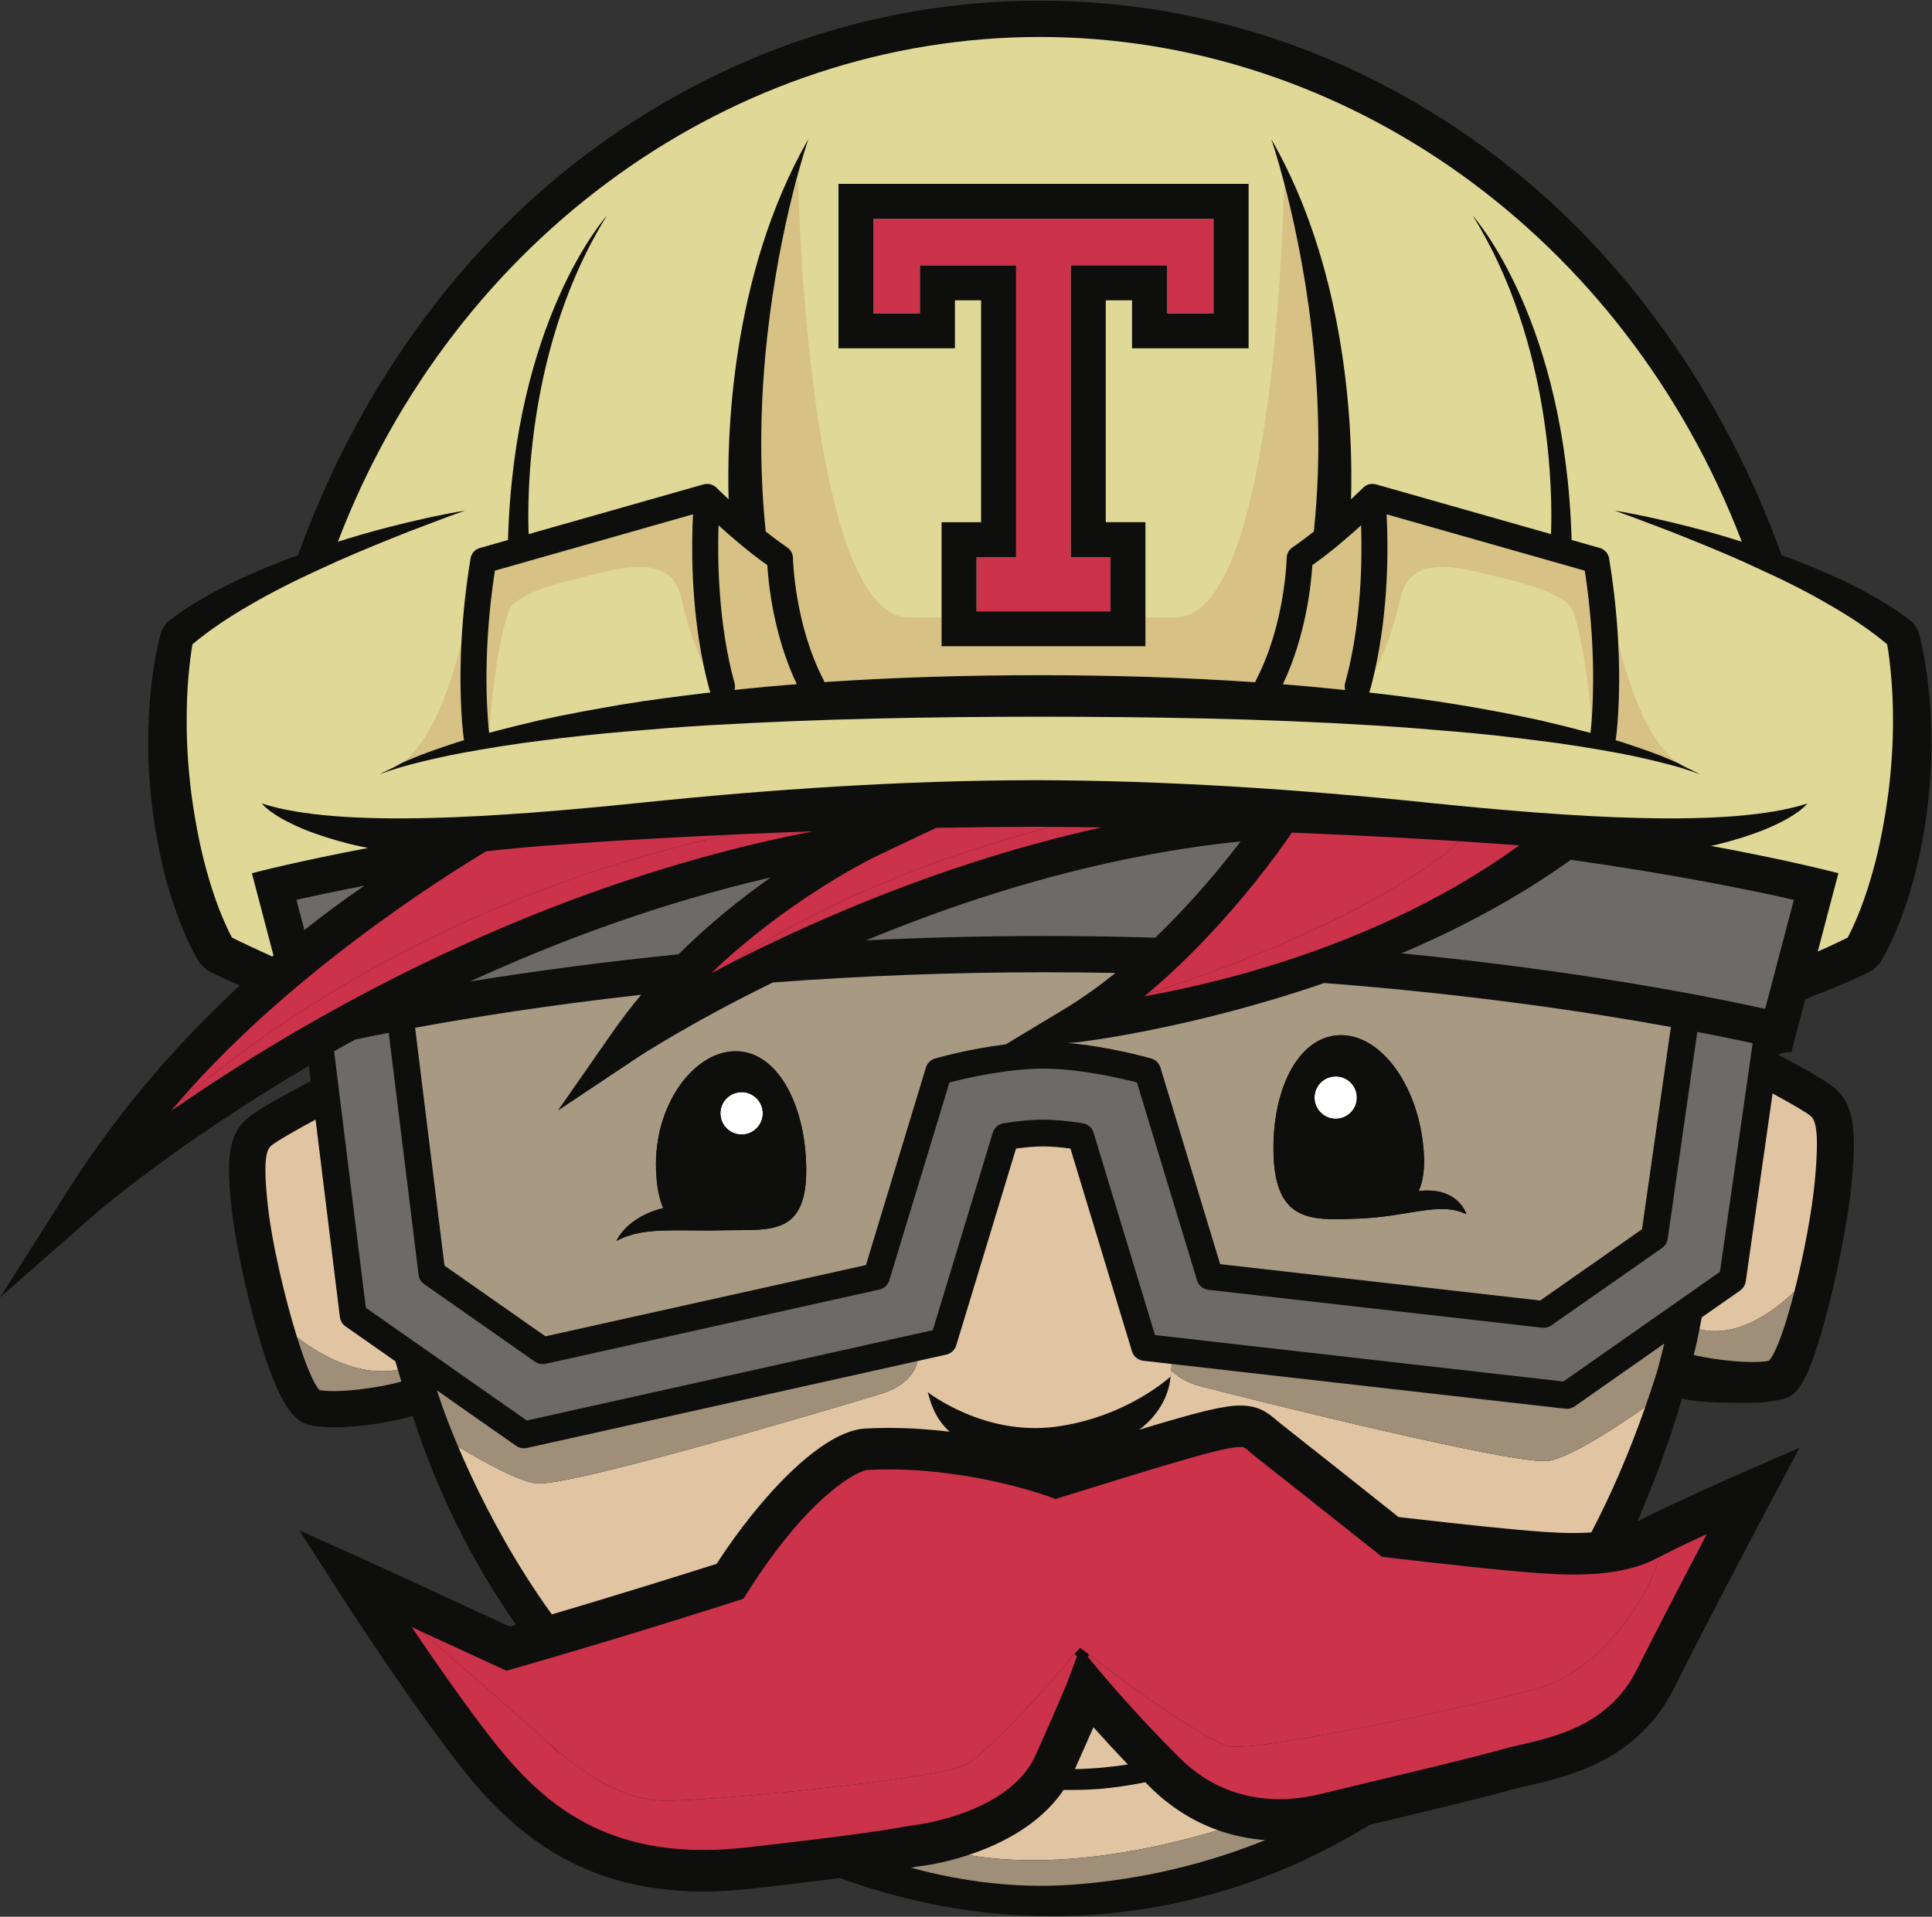
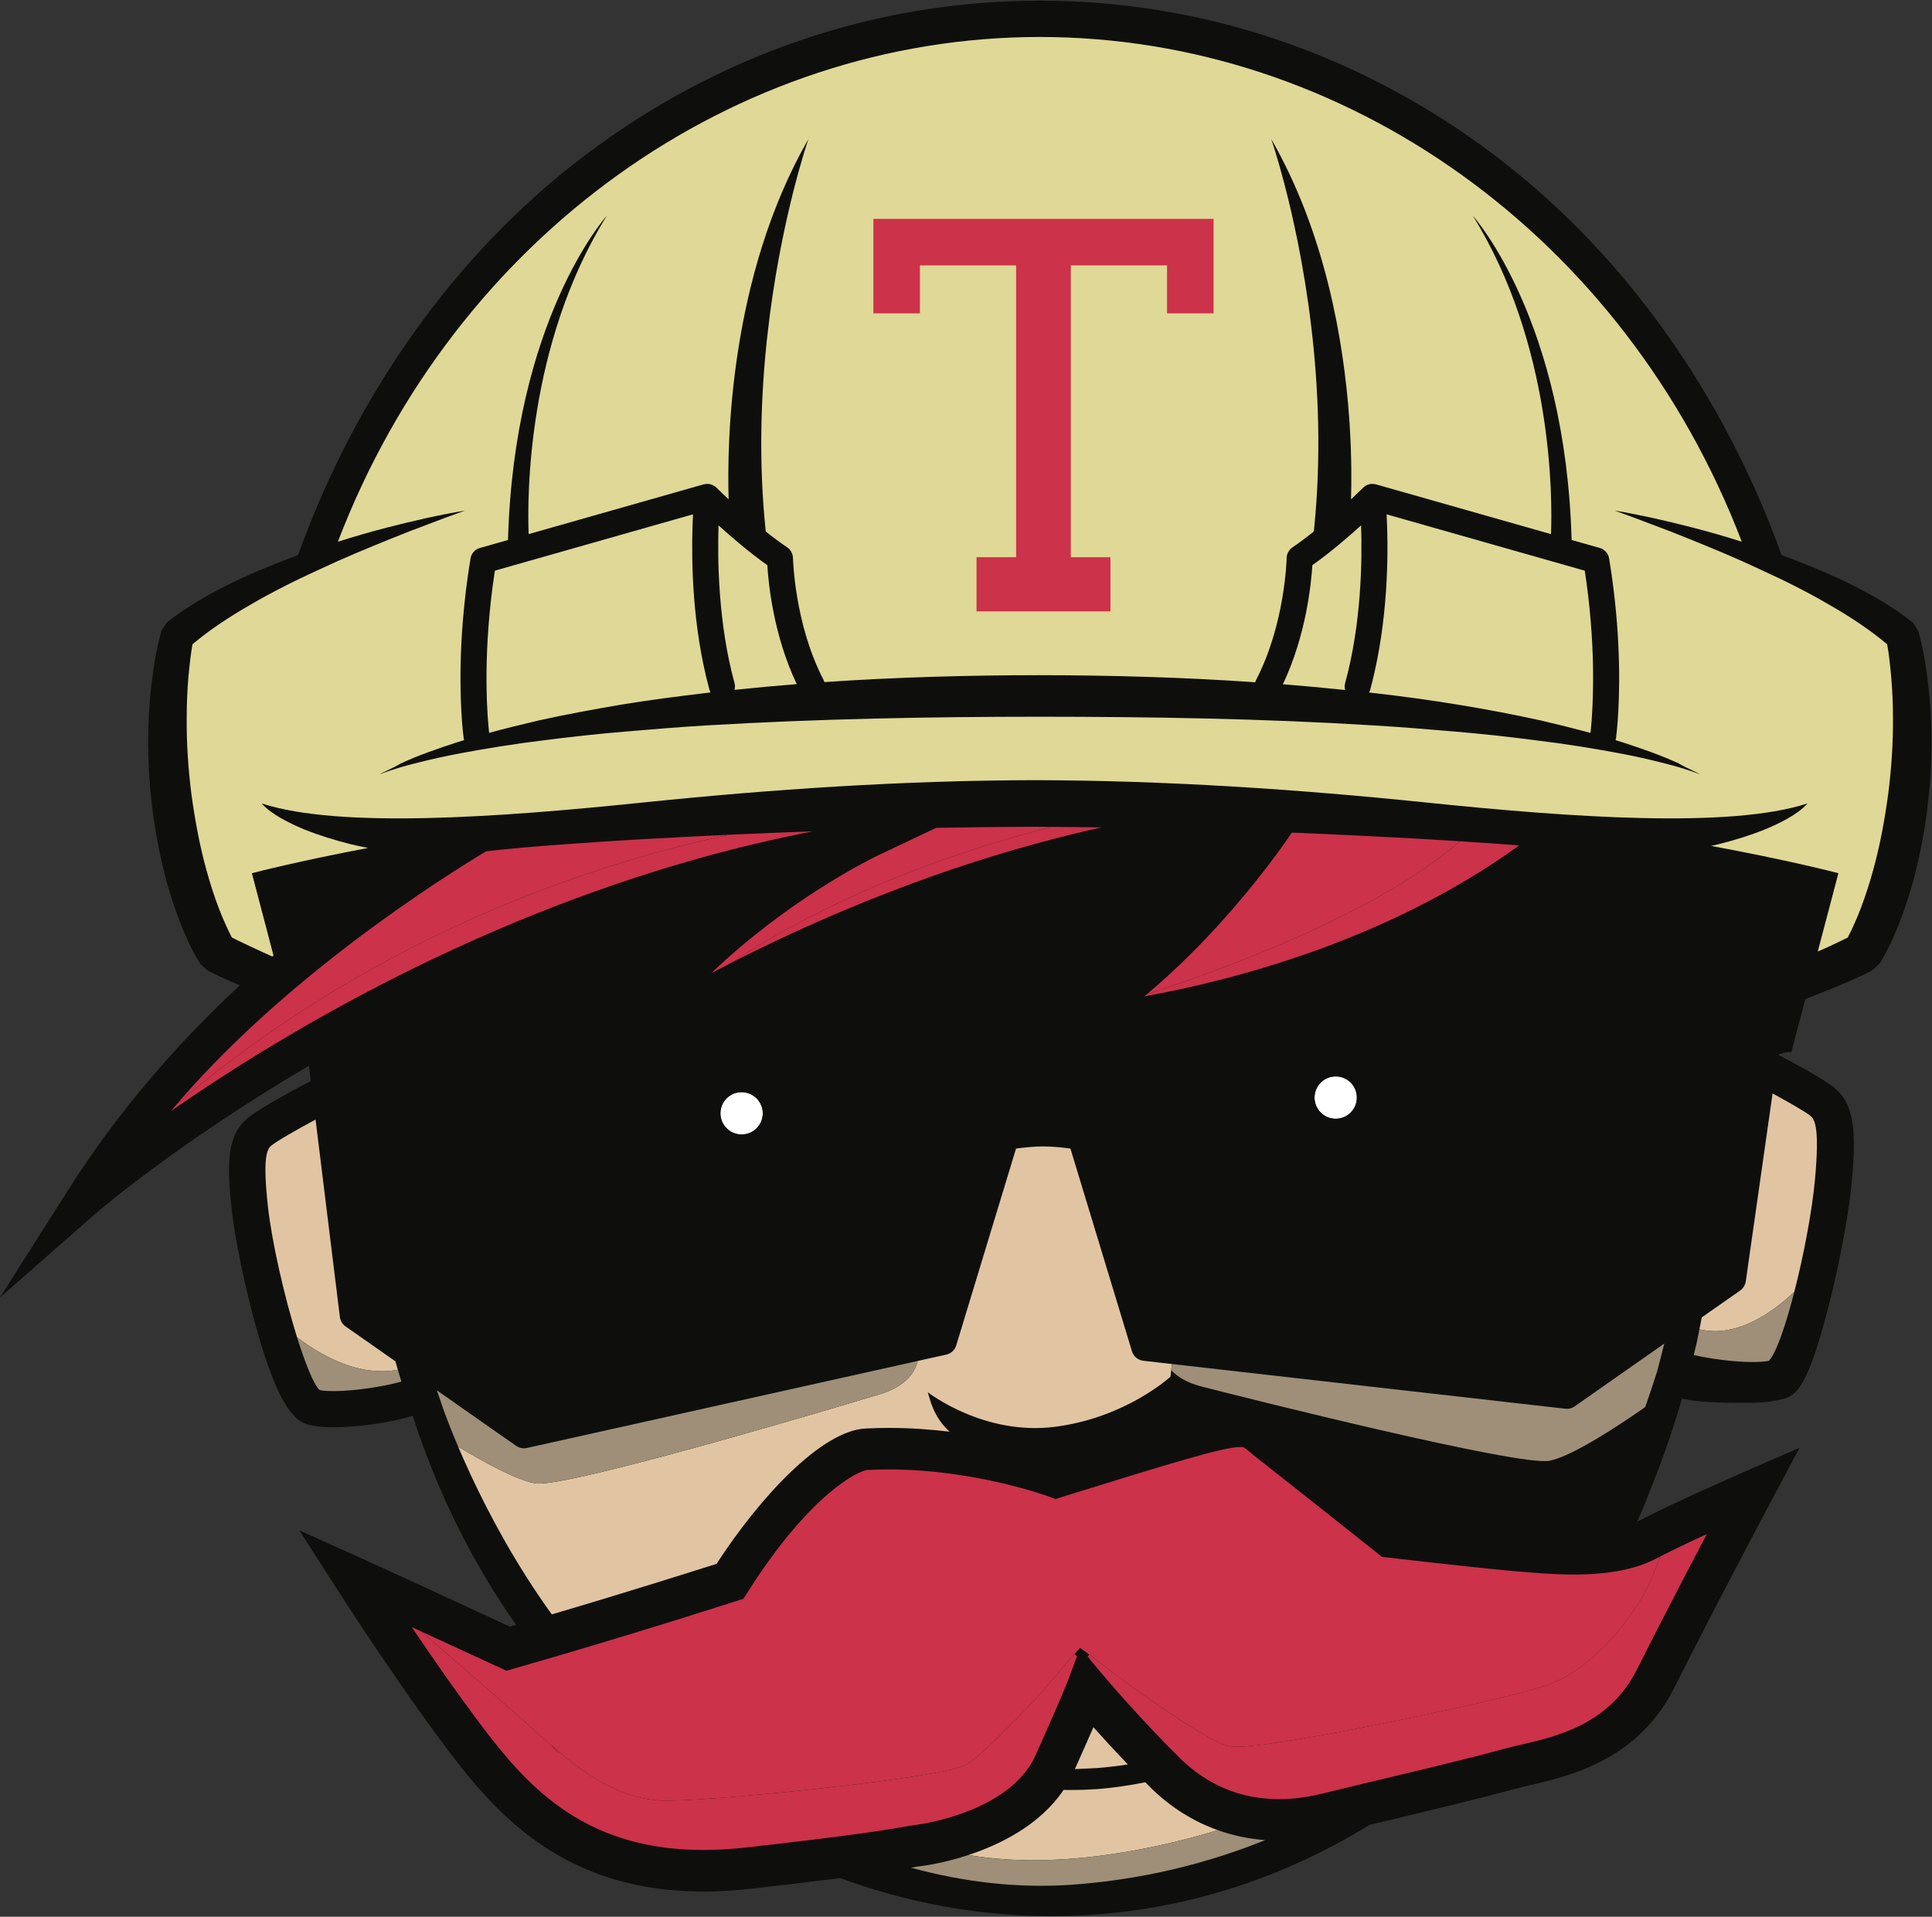
<svg xmlns="http://www.w3.org/2000/svg" width="1940px" height="1925px" viewBox="0 0 1940 1925" version="1.1">
  <rect x="0" y="0" width="1940" height="1925" fill="#333333" stroke="none" />
  <title>travis-ci</title>
  <desc>Created with Sketch.</desc>
  <g id="Page-1" stroke="none" stroke-width="1" fill="none" fill-rule="evenodd">
    <g id="travis-ci" fill-rule="nonzero">
      <path d="M1934.713,676.36 C1933.801,669.294 1932.715,662.228 1931.256,655.314 C1929.946,648.05 1928.272,640.856 1926.241,633.76 L1920.839,625.189 C1898.586,607.715 1874.577,594.51 1850.204,582.84 C1830.085,573.343 1809.648,565.062 1788.967,557.434 C1731.339,397.495 1632.273,255.677 1502.019,156.862 C1367.388,54.727 1209.038,0.662 1044.123,0.662 C879.201,0.662 720.843,54.727 586.212,156.87 C455.951,255.677 356.877,397.503 299.256,557.479 C278.629,565.077 258.153,573.381 238.065,582.84 C213.646,594.51 189.653,607.715 167.399,625.189 L161.982,633.76 C160.044,640.878 158.369,648.065 156.96,655.307 C155.562,662.236 154.514,669.286 153.511,676.352 C151.528,690.345 150.174,704.42 149.453,718.534 C148.026,746.789 148.862,775.112 151.953,803.233 C154.97,831.426 160.214,859.335 167.635,886.701 C171.53,900.47 176.081,914.044 181.272,927.379 C183.886,934.11 186.743,940.796 189.911,947.474 C191.476,950.795 193.178,954.039 194.925,957.435 C198.793,964.212 199.499,965.534 201.125,967.942 L208.434,974.674 C213.198,977.12 217.141,978.982 221.449,981.026 L234.038,986.671 C236.371,987.628 238.559,988.57 240.937,989.527 C183.765,1042.384 121.676,1111.052 67.908,1195.918 L0,1303.037 L95.328,1219.364 C96.946,1217.951 176.881,1148.752 310.19,1070.359 L312.059,1085.683 C303.336,1090.219 261.42,1112.214 248.96,1122.638 C228.31,1139.786 227.307,1166.401 232.838,1216.052 C235.672,1241.504 245.214,1290.904 258.085,1336.201 C280.255,1414.145 296.506,1427.927 310.775,1431.156 C317.21,1432.699 325.514,1433.405 334.859,1433.405 C360.395,1433.405 393.103,1428.436 414.445,1421.994 C439.479,1499.839 474.937,1570.118 518.168,1631.795 C516.078,1632.358 514.019,1633.034 511.93,1633.626 C485.931,1621.569 395.017,1579.455 364.46,1565.718 L300.601,1536.969 L338.369,1595.942 C341.12,1600.197 406.315,1701.853 459.537,1770.369 C509.324,1834.265 577.49,1899.673 706.119,1899.673 C721.603,1899.673 737.801,1898.671 754.493,1896.832 C792.846,1892.425 821.671,1888.968 843.583,1886.157 C978.609,1935.77 1127.5,1938.824 1268.793,1885.284 C1305.8,1871.212 1341.379,1853.64 1375.047,1832.806 C1429.522,1819.723 1489.11,1805.531 1518.544,1797.257 C1523.262,1795.981 1529.173,1794.575 1535.319,1793.124 C1576.331,1783.695 1644.877,1767.786 1681.422,1694.674 C1718.256,1620.908 1778.315,1507.878 1778.946,1506.723 L1807.034,1453.995 L1752.308,1477.783 C1749.383,1479.113 1680.047,1509.306 1644.026,1528.186 C1669.053,1470.565 1683.8,1422.867 1688.936,1404.549 C1709.108,1409.412 1739.012,1408.789 1761.008,1408.789 C1771.819,1408.789 1782.942,1406.905 1790.16,1405.066 C1804.459,1401.434 1815.498,1391.937 1836.255,1311.508 C1848.343,1264.76 1857.012,1213.856 1859.39,1187.689 C1863.986,1136.77 1862.497,1109.479 1841.717,1092.255 C1831.362,1083.7 1800.971,1067.335 1785.518,1059.282 C1794.164,1055.581 1798.403,1056.668 1798.738,1056.759 L1812.763,1003.553 C1817.701,1001.441 1822.928,999.321 1828.87,997.042 C1837.341,993.668 1845.813,990.318 1854.292,986.663 L1866.805,981.018 C1871.166,978.974 1875.086,977.12 1879.858,974.666 L1887.167,967.935 C1888.747,965.526 1889.598,964.204 1890.563,962.366 C1895.197,954.031 1896.831,950.787 1898.373,947.474 C1901.541,940.788 1904.353,934.103 1907.012,927.371 C1912.2,914.038 1916.743,900.463 1920.627,886.693 C1928.06,859.33 1933.311,831.419 1936.331,803.225 C1939.47,775.114 1940.191,746.798 1938.778,718.527 C1938.092,704.412 1936.735,690.338 1934.713,676.352 L1934.713,676.36 Z" id="Path" fill="#0E0F0D" />
-       <path d="M1132.552,1772.04 C1122.219,1773.59 1111.887,1774.852 1101.675,1775.672 C1095.027,1775.999 1088.053,1776.66 1081.694,1776.66 L1079.323,1776.721 C1087.301,1758.942 1093.364,1745.114 1097.93,1734.645 C1107.275,1745.114 1119.158,1758.053 1132.552,1772.04" id="Path" fill="#E1C5A2" />
-       <path d="M1120.016,977.128 C1103.863,990.242 1086.845,1002.451 1069.119,1013.164 L1010.002,1048.827 C972.925,1053.355 940.742,1062.518 938.903,1063.08 C937.824,1063.308 936.806,1063.817 935.849,1064.395 C932.921,1066.124 930.741,1068.881 929.733,1072.129 L869.521,1270.504 L547.707,1342.074 L446.317,1271.074 L416.838,1032.203 C474.42,1021.628 551.392,1009.426 643.856,999.047 C633.779,1011.087 624.222,1023.554 615.213,1036.413 L560.168,1115.421 L640.33,1061.986 C641.546,1061.151 692.557,1027.569 776.055,986.709 C867.015,979.893 958.197,976.472 1049.411,976.452 C1073.42,976.452 1096.927,976.741 1120.016,977.136 L1120.016,977.128 Z M619.103,1246.237 C641.972,1233.876 667.804,1235.691 708.246,1235.783 C712.554,1235.859 717.044,1235.813 721.694,1235.691 C725.683,1235.691 729.671,1235.616 733.903,1235.494 C775.584,1235.076 810.206,1239.019 809.576,1173.634 C808.96,1108.241 779.892,1055.354 738.241,1055.764 C696.606,1056.136 656.293,1109.73 658.785,1175.093 C659.446,1192.111 661.976,1204.412 665.973,1213.248 C629.679,1222.373 619.627,1244.824 619.095,1246.237 L619.103,1246.237 Z M1677.79,1031.421 L1648.813,1234.529 L1546.602,1306.114 L1225.206,1269.585 L1165.237,1072.122 C1163.907,1067.746 1160.453,1064.341 1156.059,1063.073 C1154.084,1062.473 1114.295,1051.099 1072.113,1047.452 L1079.832,1046.943 C1086.48,1046.441 1197.315,1032.872 1329.704,987.256 C1476.263,998.5 1595.986,1016.484 1677.798,1031.421 L1677.79,1031.421 Z M1472.449,1219.425 C1472.031,1217.845 1463.21,1191.572 1424.523,1196.184 C1428.96,1186.459 1430.965,1173.338 1429.56,1155.331 C1424.454,1090.067 1386.451,1038.198 1344.846,1039.664 C1303.196,1041.108 1276.558,1095.211 1278.86,1160.695 C1281.155,1226.02 1316.058,1225.571 1357.709,1224.082 C1413.643,1223.019 1444.352,1205.848 1472.449,1219.425 L1472.449,1219.425 Z" id="Shape" fill="#A89983" />
+       <path d="M1132.552,1772.04 C1122.219,1773.59 1111.887,1774.852 1101.675,1775.672 L1079.323,1776.721 C1087.301,1758.942 1093.364,1745.114 1097.93,1734.645 C1107.275,1745.114 1119.158,1758.053 1132.552,1772.04" id="Path" fill="#E1C5A2" />
      <path d="M1362.488,1101.927 C1362.695,1113.671 1353.353,1123.364 1341.609,1123.588 C1335.969,1123.69 1330.52,1121.545 1326.463,1117.625 C1322.405,1113.706 1320.073,1108.335 1319.979,1102.695 C1319.867,1097.057 1322.002,1091.607 1325.913,1087.545 C1329.823,1083.483 1335.189,1081.143 1340.827,1081.041 C1346.476,1080.917 1351.941,1083.054 1356.009,1086.977 C1360.076,1090.9 1362.408,1096.284 1362.488,1101.935 M765.943,1117.578 C766.236,1129.304 756.986,1139.056 745.262,1139.384 C739.605,1139.553 734.114,1137.463 730.003,1133.575 C725.891,1129.687 723.497,1124.322 723.35,1118.665 C723.203,1113.019 725.309,1107.546 729.204,1103.455 C733.098,1099.364 738.46,1096.991 744.107,1096.86 C755.855,1096.558 765.628,1105.83 765.943,1117.578" id="Shape" fill="#FFFFFF" />
      <path d="M1818.081,1120.769 C1813.059,1116.621 1796.276,1107.033 1779.918,1098.189 L1752.984,1286.991 C1752.408,1290.668 1750.369,1293.956 1747.332,1296.108 L1708.789,1323.065 C1707.877,1327.623 1707.163,1331.43 1706.479,1334.993 C1744.346,1344.315 1781.126,1317.009 1801.777,1297.308 C1811.327,1260.11 1819.646,1215.953 1822.518,1184.347 C1826.917,1135.357 1823.027,1124.842 1818.081,1120.777 M1222.858,1838.041 C1197.854,1829.152 1174.932,1814.64 1154.981,1794.917 C1153.317,1793.223 1151.736,1791.589 1150.065,1789.933 C1134.451,1793.118 1118.664,1795.386 1102.785,1796.725 C1096.007,1797.029 1089.542,1797.607 1082.476,1797.607 L1072.022,1797.698 L1067.995,1797.607 C1044.093,1833.103 1003.916,1852.614 972.432,1863 C1065.959,1879.046 1168.869,1854.49 1222.858,1838.041 M399.523,1375.663 C398.687,1372.814 397.806,1369.995 396.993,1367.139 L346.924,1332.091 C343.804,1329.885 341.755,1326.469 341.279,1322.677 L316.868,1124.424 C298.801,1134.065 277.915,1145.963 272.361,1150.621 C267.529,1154.609 263.844,1164.775 269.063,1212.01 C273.029,1247.529 285.505,1302.087 298.246,1342.97 C323.599,1362.367 360.942,1382.805 399.523,1375.663 M1148.021,1366.614 C1142.665,1366.003 1138.188,1362.258 1136.64,1357.094 L1074.856,1153.485 C1064.492,1152.132 1055.299,1151.373 1047.534,1151.373 C1039.739,1151.373 1030.592,1152.132 1020.244,1153.485 L960.184,1351.237 C958.755,1355.875 954.947,1359.391 950.208,1360.445 L921.489,1366.842 C919.058,1376.985 910.792,1391.869 884.162,1400.029 C841.19,1413.135 569.156,1494.225 538.134,1489.81 C520.022,1487.273 485.559,1468.256 460.068,1452.886 C449.865,1428.862 444.22,1412.535 442.928,1408.66 L442.928,1408.584 L442.852,1408.66 C446.461,1419.205 481.957,1521.386 554.082,1621.333 C631.403,1598.548 698.187,1577.305 719.544,1570.551 C763.033,1503.478 824.999,1436.931 869.005,1434.659 C876.758,1434.266 884.52,1434.063 892.284,1434.051 C913.846,1434.051 934.428,1435.578 953.536,1437.842 C937.308,1423.11 933.98,1405.887 931.625,1398.236 C931.625,1398.236 987.824,1442.196 1059.311,1432.949 C1130.911,1423.787 1175.327,1382.554 1175.327,1382.554 L1176.733,1369.874 L1148.013,1366.614" id="Shape" fill="#E1C5A2" />
-       <path d="M1206.128,1392.386 C1191.297,1388.549 1181.96,1382.433 1176.041,1376.051 L1175.312,1382.554 C1175.312,1382.554 1175.069,1412.603 1143.934,1435.882 C1203.887,1417.724 1228.678,1411.57 1245.659,1411.57 C1264.349,1411.57 1273.588,1419.372 1281.694,1426.226 C1283.229,1427.502 1284.764,1428.847 1286.602,1430.283 C1325.944,1461.262 1365.192,1492.362 1404.343,1523.582 C1423.109,1525.747 1482.683,1532.562 1520.177,1535.981 C1541.762,1537.995 1561.318,1539.621 1580.464,1539.621 C1586.603,1539.621 1592.408,1539.408 1597.901,1539.036 C1617.67,1501.169 1635.874,1459.291 1652.072,1413.112 C1629.902,1428.664 1579.386,1462.702 1555.711,1467.086 C1524.926,1472.852 1249.549,1403.645 1206.128,1392.386" id="Path" fill="#E1C5A2" />
      <path d="M1899.065,680.341 C1898.53,673.836 1897.853,667.343 1897.036,660.868 C1896.491,656.241 1895.804,651.633 1894.977,647.048 C1877.586,632.422 1857.809,619.392 1837.235,607.601 C1814.951,594.518 1791.619,582.886 1767.792,572.059 C1744.179,560.89 1719.866,550.793 1695.47,540.954 C1683.268,535.975 1670.983,531.201 1658.622,526.633 C1646.313,521.823 1633.906,517.341 1621.446,512.805 C1647.559,517.143 1673.46,523.115 1699.17,529.717 C1715.893,533.987 1732.509,538.842 1749.011,544.039 C1631.513,237.04 1350.727,37.138 1044.116,37.138 C737.467,37.138 456.695,237.048 339.281,544.039 C355.768,538.842 372.422,533.987 389.068,529.717 C414.748,523.107 440.672,517.143 466.83,512.812 C454.294,517.341 441.91,521.823 429.541,526.64 C417.206,531.222 404.942,535.994 392.753,540.954 C368.342,550.793 344.083,560.89 320.386,572.059 C296.643,582.886 273.318,594.518 251.004,607.601 C230.422,619.392 210.691,632.422 193.262,647.048 C192.5,651.643 191.816,656.25 191.21,660.868 C190.424,667.348 189.738,673.84 189.151,680.341 C188.074,693.437 187.516,706.571 187.48,719.712 C187.199,746.023 188.984,772.341 192.297,798.348 C195.913,824.461 200.692,850.399 207.766,875.494 C211.193,887.975 215.209,900.287 219.8,912.388 C222.117,918.368 224.617,924.302 227.231,930.007 C228.515,932.864 229.844,935.69 231.227,938.388 L232.914,941.579 C234.836,942.544 236.865,943.569 238.764,944.489 L250.434,950.058 C256.953,953.051 265.979,957.329 273.432,960.656 C273.85,960.276 274.268,959.897 274.602,959.532 L252.934,876.983 C257.538,875.745 298.687,865.108 369.603,851.577 C363.857,850.507 358.139,849.291 352.455,847.93 C336.31,843.888 320.37,838.995 304.909,832.765 C297.266,829.521 289.721,826.003 282.534,821.931 C275.354,817.782 268.296,813.125 262.803,806.903 C340.702,832.355 501.719,820.852 644.859,806.036 C775.728,792.535 906.993,783.821 1038.881,783.525 C1170.738,783.821 1302.048,792.535 1432.85,806.036 C1576.05,820.852 1737.06,832.355 1814.951,806.903 C1809.519,813.133 1802.415,817.782 1795.296,821.931 C1788.048,825.995 1780.488,829.528 1772.845,832.765 C1757.399,838.995 1741.52,843.888 1725.352,847.93 C1722.951,848.5 1720.527,849.001 1718.134,849.541 C1795.934,863.961 1841.201,875.699 1846.003,876.976 L1825.291,955.611 C1829.5,953.788 1833.725,951.965 1837.782,950.05 L1849.482,944.481 C1851.404,943.562 1853.403,942.536 1855.386,941.571 L1856.958,938.38 C1858.372,935.683 1859.747,932.857 1861.016,930 C1863.637,924.302 1866.136,918.36 1868.416,912.381 C1872.993,900.273 1877.014,887.962 1880.466,875.487 C1887.554,850.392 1892.333,824.446 1895.896,798.34 C1899.277,772.333 1901.063,746.015 1900.82,719.704 C1900.779,706.565 1900.196,693.432 1899.072,680.341" id="Path" fill="#E0D896" />
-       <path d="M1366.72,527.636 C1367.92,562.752 1367.061,626.481 1350.689,686.107 C1350.028,688.387 1350.119,690.765 1350.689,692.968 C1329.875,690.79 1309.035,688.865 1288.175,687.194 C1311.545,638.189 1316.651,586.008 1317.791,567.614 C1335.752,554.873 1353.614,539.549 1366.72,527.636 M770.509,567.614 C771.595,586.001 776.701,638.06 800.064,687.072 C779.223,688.721 758.383,690.636 737.588,692.847 C738.15,690.734 738.196,688.394 737.588,686.115 C721.253,626.58 720.387,562.851 721.511,527.643 C734.678,539.549 752.495,554.873 770.509,567.614 M1622.662,741.616 C1622.558,742.208 1622.414,742.792 1622.229,743.363 C1624.516,744.024 1626.757,744.693 1629.044,745.438 C1648.312,751.751 1667.602,758.354 1686.026,766.863 C1655.271,746.881 1635.768,689.238 1624.896,645.171 C1627.889,702.853 1622.943,739.435 1622.662,741.616 M695.869,516.551 L496.932,573.13 C485.019,650.512 488.651,709.607 490.565,730.113 L491.576,729.505 C491.576,729.505 498.057,645.217 511.269,612.866 C518.077,596.258 559.719,585.666 591.462,578.076 C623.281,570.524 674.011,555.375 683.857,600.041 C689.936,627.643 698.308,650.596 706.331,667.524 C693.552,606.157 694.365,546.151 695.869,516.551 M1392.346,516.551 C1393.972,547.306 1394.725,610.875 1380.304,674.696 C1389.345,657.358 1399.382,631.784 1406.379,600.041 C1416.211,555.375 1466.94,570.524 1498.752,578.084 C1530.563,585.674 1572.153,596.258 1578.96,612.866 C1590.174,640.248 1596.511,704.798 1598.182,724.005 C1600.074,699.32 1602.171,643.842 1591.329,573.123 L1392.346,516.551 M768.928,533.774 C775.934,539.399 783.157,544.747 790.582,549.805 C794.054,552.222 796.181,556.157 796.257,560.397 C796.303,561.058 797.792,626.603 826.769,682.415 C827.187,683.251 827.484,684.162 827.765,685.029 C899.806,680.128 972.059,678.145 1044.131,678.099 C1116.248,678.145 1188.456,680.265 1260.459,685.196 C1260.747,684.246 1261.013,683.327 1261.522,682.415 C1290.454,626.603 1292.012,561.058 1292.012,560.397 C1292.108,556.152 1294.236,552.212 1297.733,549.805 C1304.872,544.914 1311.821,539.752 1318.566,534.329 L1319.477,531.776 C1334.536,385.164 1306.911,250.055 1289.353,183.302 C1288.426,228.949 1277.607,620.061 1180.554,620.061 L912.676,620.061 C809.614,620.061 801.325,179.093 801.325,179.093 L796.014,194.752 C778.433,265.068 754.295,394.312 768.921,533.774 M466.017,743.325 C465.926,742.756 465.767,742.201 465.638,741.616 C465.318,739.435 460.35,702.807 463.343,645.072 C452.463,689.169 432.907,746.911 402.106,766.886 C420.53,758.338 439.904,751.721 459.202,745.4 C461.451,744.693 463.761,744.024 466.017,743.325" id="Shape" fill="#D7C184" />
      <path d="M1706.487,1334.993 C1704.855,1343.676 1702.955,1352.306 1700.789,1360.87 C1722.883,1366.022 1759.002,1370.018 1776.271,1366.645 C1783.664,1358.614 1793.214,1330.761 1801.784,1297.301 C1781.134,1317.009 1744.346,1344.315 1706.487,1334.985 M914.788,1875.748 C967.554,1890.199 1021.452,1896.467 1074.552,1892.95 C1127.826,1889.325 1196.988,1877.83 1270.404,1848.025 C1254.18,1846.844 1238.188,1843.489 1222.858,1838.049 C1168.869,1854.505 1065.966,1879.061 972.439,1863.015 C947.671,1871.167 928.266,1873.697 926.375,1873.933 C922.469,1874.381 919.233,1874.92 914.788,1875.756 M403.01,1387.493 C401.794,1383.565 400.678,1379.606 399.515,1375.663 C360.934,1382.805 323.592,1362.367 298.261,1342.986 C306.467,1369.228 314.741,1389.856 320.933,1396.124 C340.041,1399.467 382.306,1393.601 403.01,1387.493 M460.061,1452.886 C485.543,1468.256 520.006,1487.28 538.127,1489.81 C569.148,1494.217 841.182,1413.135 884.154,1400.029 C910.777,1391.869 919.058,1376.985 921.489,1366.842 L529.025,1454.23 C528.054,1454.409 527.071,1454.509 526.085,1454.527 L526.039,1454.527 C523.334,1454.527 520.622,1453.691 518.312,1452.088 L503.026,1441.421 L457.181,1409.313 L457.181,1409.245 L438.681,1396.329 C439,1397.377 439.38,1398.418 439.722,1399.451 C440.77,1402.498 441.804,1405.583 442.913,1408.576 L442.913,1408.652 C444.205,1412.527 449.85,1428.862 460.053,1452.87 M1663.94,1377.494 C1666.447,1368.225 1668.909,1358.842 1671.15,1349.368 L1657.527,1358.941 L1620.854,1384.621 L1581.186,1412.428 C1579.15,1413.834 1576.78,1414.677 1574.348,1414.859 C1573.543,1414.913 1572.735,1414.895 1571.932,1414.806 L1176.733,1369.874 L1176.064,1376.035 C1181.975,1382.425 1191.312,1388.541 1206.136,1392.378 C1249.556,1403.638 1524.926,1472.837 1555.711,1467.063 C1579.386,1462.687 1629.918,1428.649 1652.065,1413.097 C1652.255,1412.557 1652.445,1412.033 1652.619,1411.501 C1656.543,1400.214 1660.317,1388.874 1663.94,1377.487" id="Shape" fill="#9F8F78" />
-       <path d="M1245.788,845.05 C1242.673,849.077 1239.269,853.484 1235.607,858.08 C1216.841,881.8 1190.841,912.054 1160.048,941.738 C1123.188,940.581 1086.312,940 1049.434,939.998 C986.776,939.998 926.701,941.647 869.658,944.39 C950.292,910.975 1047.117,878.305 1151.987,858.703 C1183.04,852.786 1214.337,848.228 1245.788,845.043 M774.08,881.132 C745.262,901.357 712.797,927.128 681.289,958.43 C611.324,965.412 541.584,974.493 472.164,985.66 C561.421,944.656 663.306,906.873 774.08,881.132 M1759.921,1047.71 L1727.069,1277.289 L1569.843,1387.455 L1159.797,1340.828 L1098.104,1137.545 C1096.612,1132.611 1092.441,1128.956 1087.354,1128.124 C1072.174,1125.67 1058.749,1124.477 1047.534,1124.477 C1036.29,1124.477 1022.872,1125.67 1007.594,1128.124 C1002.535,1129.003 998.395,1132.641 996.873,1137.545 L936.685,1335.882 L528.956,1426.598 L367.369,1313.416 L335.482,1055.756 C342.513,1051.837 349.554,1047.934 356.604,1044.048 C366.625,1041.89 377.877,1039.611 390.322,1037.248 L420.333,1280.381 C420.751,1284.157 422.878,1287.523 426.001,1289.696 L537.192,1367.594 C539.426,1369.137 542.169,1370.01 544.851,1370.01 C545.846,1370.01 546.803,1369.874 547.852,1369.676 L883.076,1295.098 C884.231,1294.811 885.351,1294.401 886.419,1293.874 C889.503,1292.203 891.98,1289.369 892.991,1285.851 L953.399,1087.097 C969.59,1082.956 1011.081,1073.231 1047.527,1073.231 C1083.904,1073.231 1125.38,1082.956 1141.616,1087.097 L1201.987,1285.851 C1203.53,1290.987 1208.043,1294.74 1213.353,1295.348 L1548.638,1333.443 C1551.852,1333.823 1555.164,1332.926 1557.831,1331.057 L1669.061,1253.303 C1672.054,1251.138 1674.113,1247.779 1674.63,1244.125 L1704.321,1036.367 C1726.613,1040.637 1745.25,1044.55 1759.921,1047.71 M1801.313,903.712 L1772.442,1013.202 C1713.416,1000.179 1583.792,974.628 1407.337,957.435 C1464.965,932.857 1523.672,902.063 1577.319,863.482 C1682.319,878.313 1759.412,894.238 1801.313,903.712 M297.646,903.712 L305.669,934.027 C325.233,918.44 345.368,903.584 366.032,889.489 C337.761,894.914 314.703,899.852 297.646,903.712" id="Shape" fill="#6E6A67" />
      <path d="M1429.757,842.65 C1385.569,840.142 1341.404,838.03 1297.186,836.199 C1292.245,843.495 1287.167,850.696 1281.953,857.799 C1258.263,889.846 1211.568,948.272 1151.706,998.401 C1196.745,984.133 1375.411,924.195 1465.907,844.876 C1453.86,844.092 1441.81,843.35 1429.757,842.65 M1105.96,830.98 L1106.143,830.934 C1083.73,830.645 1061.301,830.402 1038.926,830.319 L1038.881,830.319 C1005.914,830.41 973.032,830.828 940.066,831.397 L879.284,860.208 C878.963,860.334 878.661,860.505 878.388,860.717 C869.24,865.154 789.45,905.421 714.324,977.257 C720.896,973.793 727.863,970.207 735.043,966.567 C776.131,938.957 885.712,873.58 1056.112,830.493 C1072.728,830.592 1089.352,830.691 1105.953,830.98 M732.452,838.319 C704.31,839.618 676.153,841.062 648.042,842.65 C615.433,844.473 582.93,846.676 550.45,849.123 C534.252,850.369 518.031,851.752 501.97,853.438 C497.305,853.894 492.746,854.396 488.18,854.981 C445.739,880.349 283.317,982.317 171.722,1115.762 C173.644,1113.445 175.627,1111.158 177.595,1108.871 C384.198,932.606 610.707,863.999 732.452,838.319 M1667.139,1563.181 L1663.416,1565.095 C1642.697,1575.991 1615.55,1581.316 1580.464,1581.316 C1559.579,1581.316 1539.095,1579.569 1516.393,1577.518 C1471.066,1573.369 1394.329,1564.343 1393.547,1564.199 L1387.682,1563.584 L1383.039,1559.838 C1382.333,1559.374 1315.147,1505.781 1260.823,1463.074 C1258.605,1461.281 1256.614,1459.579 1254.791,1458.136 C1249.062,1453.235 1249.062,1453.235 1245.643,1453.235 C1228.207,1453.235 1177.553,1468.962 1066.62,1503.327 L1059.812,1505.507 L1053.073,1502.947 C1052.313,1502.757 979.543,1475.77 892.307,1475.77 C885.165,1475.77 878.038,1475.945 871.109,1476.286 C862.38,1476.735 813.352,1500.029 750.61,1599.217 L746.591,1605.614 L739.374,1607.923 C738.325,1608.265 630.393,1643.093 515.911,1675.831 L508.526,1677.921 L501.461,1674.661 C500.724,1674.411 456.019,1653.616 413.411,1634.09 C416.549,1635.549 419.71,1636.977 422.855,1638.436 C464.916,1674.737 545.459,1744.56 554.401,1754.232 C555.639,1755.622 557.364,1757.324 559.415,1759.254 C557.343,1756.894 555.321,1754.49 553.352,1752.043 L553.277,1751.967 L553.284,1751.975 C571.838,1769.564 592.549,1784.766 615.175,1795.464 C626.465,1800.767 638.302,1804.878 650.337,1806.876 C656.407,1807.863 662.295,1808.365 668.442,1808.365 C674.664,1808.365 681.024,1808.182 687.375,1807.871 C712.539,1806.579 737.938,1804.65 763.276,1802.196 C788.576,1799.916 813.899,1797.386 839.176,1794.317 C864.423,1791.597 889.67,1788.421 914.697,1784.539 C927.233,1782.715 939.693,1780.641 951.865,1777.944 C957.844,1776.531 964.074,1774.973 968.808,1772.846 C973.131,1770.779 978.365,1766.623 982.97,1762.665 C992.391,1754.558 1001.485,1745.57 1010.488,1736.605 C1019.514,1727.575 1028.39,1718.396 1037.11,1709.071 C1051.934,1693.549 1064.637,1677.062 1078.989,1661.084 C1080.827,1659.094 1082.704,1656.982 1084.611,1654.93 C1084.611,1654.968 1084.611,1654.968 1084.641,1654.968 L1084.809,1655.158 C1087.802,1657.308 1090.788,1659.489 1093.713,1661.783 C1110.982,1674.661 1128.814,1688.603 1146.015,1700.638 C1168.193,1716.22 1190.644,1731.834 1213.87,1744.826 C1219.667,1748.055 1225.661,1751.071 1231.383,1752.963 C1232.127,1753.236 1232.75,1753.365 1233.32,1753.449 C1233.745,1753.707 1235.273,1753.95 1235.447,1753.95 C1236.579,1754.118 1238.091,1754.194 1239.55,1754.292 C1242.68,1754.33 1245.917,1754.194 1249.161,1754.042 C1262.259,1753.13 1275.548,1751.223 1288.851,1749.141 C1315.405,1745 1342.035,1740.221 1368.505,1734.918 C1395.036,1729.843 1421.537,1724.403 1447.87,1718.545 C1474.303,1712.923 1500.626,1706.799 1526.825,1700.174 C1539.825,1696.672 1552.839,1693.443 1564.441,1687.874 C1576.293,1682.358 1587.287,1674.79 1597.415,1666.114 C1617.853,1648.708 1635.031,1627.13 1649.307,1603.631 L1649.269,1603.707 C1656.281,1590.689 1662.256,1577.138 1667.139,1563.181 M1171.878,314.711 L1218.596,314.711 L1218.596,219.816 L877.005,219.816 L877.005,314.711 L923.731,314.711 L923.731,266.519 L1020.32,266.519 L1020.32,559.599 L980.554,559.599 L980.554,613.998 L1115.032,613.998 L1115.032,559.599 L1075.258,559.599 L1075.258,266.519 L1171.878,266.519 L1171.878,314.711" id="Shape" fill="#CC324A" />
      <path d="M1525.321,849.077 C1525.239,849.025 1525.144,848.996 1525.047,848.994 C1505.706,847.539 1486.357,846.189 1467.001,844.944 L1465.892,844.876 C1375.389,924.195 1196.737,984.133 1151.691,998.401 C1150.817,999.146 1149.958,999.891 1149.085,1000.62 C1207.07,990.181 1293.683,969.485 1383.579,929.681 C1427.79,910.109 1472.79,885.941 1515.596,856.059 C1518.901,853.765 1522.107,851.364 1525.321,849.077 M1056.112,830.486 C885.712,873.564 776.131,938.942 735.035,966.552 C772.976,947.248 811.619,929.356 850.884,912.913 C855.621,910.942 860.365,908.987 865.115,907.047 C866.604,906.439 868.078,905.832 869.575,905.231 C873.518,903.636 877.507,902.063 881.51,900.46 C883.744,899.594 885.947,898.713 888.196,897.847 C891.798,896.433 895.437,895.035 899.099,893.63 C901.842,892.589 904.585,891.54 907.358,890.515 C910.716,889.223 914.097,887.962 917.508,886.716 C920.692,885.538 923.921,884.376 927.119,883.221 C930.28,882.066 933.418,880.942 936.601,879.802 C940.225,878.526 943.88,877.264 947.557,875.98 C950.459,874.985 953.346,873.975 956.264,872.979 C960.564,871.536 964.895,870.092 969.248,868.664 C971.641,867.874 974.012,867.084 976.413,866.301 C983.22,864.098 990.104,861.91 997.033,859.79 C1012.152,855.148 1027.598,850.718 1043.303,846.456 C1064.062,840.794 1084.954,835.631 1105.96,830.972 C1089.352,830.691 1072.728,830.592 1056.112,830.486 M732.452,838.319 C610.707,863.999 384.198,932.606 177.595,1108.871 C175.627,1111.158 173.644,1113.438 171.722,1115.762 C276.745,1042.749 457.265,934.224 680.438,868.2 C687.633,866.073 694.897,863.999 702.175,861.948 C739.901,851.373 778.042,842.345 816.505,834.885 C788.508,835.88 760.48,837.042 732.452,838.319 M1707.361,1543.716 C1705.221,1544.697 1703.089,1545.692 1700.963,1546.702 C1699.801,1547.233 1698.684,1547.765 1697.514,1548.297 L1694.748,1549.611 L1690.524,1551.625 C1689.947,1551.921 1689.331,1552.195 1688.731,1552.506 C1687.128,1553.266 1685.54,1554.003 1683.998,1554.77 L1682.957,1555.287 C1681.263,1556.123 1679.576,1556.936 1677.942,1557.749 L1677.418,1557.999 C1673.786,1559.792 1670.352,1561.525 1667.139,1563.166 C1662.241,1577.14 1656.248,1590.706 1649.216,1603.737 L1649.292,1603.638 C1649.254,1603.684 1649.216,1603.714 1649.193,1603.783 C1634.94,1627.184 1617.777,1648.7 1597.392,1666.084 C1587.264,1674.76 1576.255,1682.327 1564.426,1687.843 C1552.801,1693.412 1539.794,1696.634 1526.802,1700.144 C1500.666,1706.723 1474.318,1712.908 1447.84,1718.507 C1421.473,1724.363 1395.02,1729.821 1368.49,1734.88 C1342.004,1740.206 1315.39,1744.978 1288.813,1749.111 C1275.525,1751.192 1262.244,1753.099 1249.131,1754.004 C1245.935,1754.186 1242.735,1754.27 1239.535,1754.254 C1238.158,1754.196 1236.784,1754.082 1235.417,1753.912 C1234.693,1753.846 1233.983,1753.679 1233.305,1753.419 C1232.638,1753.336 1231.985,1753.171 1231.36,1752.925 C1225.624,1751.056 1219.652,1748.009 1213.847,1744.795 C1190.629,1731.788 1168.162,1716.19 1145.985,1700.607 C1128.814,1688.565 1110.944,1674.623 1093.683,1661.745 L1092.178,1663.88 L1092.285,1663.994 C1093.356,1664.967 1094.442,1665.863 1095.514,1666.805 L1095.438,1666.76 C1094.648,1666.167 1093.895,1665.59 1093.158,1665.058 L1107.632,1682.32 C1107.678,1682.373 1108.225,1683.041 1109.288,1684.28 C1116.673,1692.956 1147.58,1728.81 1184.277,1765.218 C1212.214,1792.911 1245.917,1806.898 1284.581,1806.898 C1297.778,1806.898 1311.652,1805.166 1325.669,1801.831 C1338.631,1798.647 1352.74,1795.289 1367.191,1791.794 C1410.049,1781.598 1457.527,1770.225 1489.042,1762.042 C1491.139,1761.487 1493.183,1760.963 1495.143,1760.439 C1499.603,1759.261 1503.645,1758.182 1507.261,1757.179 C1513.422,1755.474 1519.629,1753.941 1525.875,1752.583 C1564.091,1743.716 1616.363,1731.591 1644.042,1676.105 C1652.342,1659.561 1660.725,1643.059 1669.19,1626.599 C1683.054,1599.663 1697.029,1572.785 1711.114,1545.965 C1711.114,1545.949 1711.129,1545.949 1711.129,1545.949 L1713.879,1540.692 L1707.361,1543.716 M1081.473,1663.409 L1078.989,1661.054 C1064.629,1677.039 1051.918,1693.526 1037.11,1709.056 C1028.39,1718.378 1019.514,1727.555 1010.488,1736.582 C1001.485,1745.547 992.383,1754.566 982.97,1762.642 C978.358,1766.608 973.123,1770.772 968.808,1772.823 C964.082,1774.95 957.844,1776.515 951.865,1777.921 C939.709,1780.626 927.233,1782.692 914.697,1784.523 C889.678,1788.398 864.423,1791.597 839.176,1794.294 C813.899,1797.363 788.576,1799.901 763.276,1802.173 C737.945,1804.627 712.539,1806.557 687.375,1807.863 C681.024,1808.152 674.664,1808.35 668.442,1808.35 C662.295,1808.35 656.392,1807.863 650.337,1806.853 C638.294,1804.862 626.457,1800.744 615.175,1795.449 C592.556,1784.751 571.845,1769.541 553.284,1751.96 L553.352,1752.021 C555.86,1755.105 558.618,1758 561.254,1760.94 C560.616,1760.355 560.008,1759.77 559.415,1759.223 C557.364,1757.301 555.639,1755.599 554.393,1754.209 C545.443,1744.522 464.893,1674.714 422.848,1638.413 C419.702,1636.947 416.542,1635.526 413.404,1634.059 C421.355,1645.84 429.383,1657.569 437.488,1669.244 C449.882,1687.141 462.544,1704.85 475.469,1722.367 C481.036,1729.892 486.689,1737.354 492.427,1744.75 C538.142,1803.578 595.687,1857.94 706.119,1857.94 C719.946,1857.94 734.663,1857.089 749.767,1855.379 C753.285,1854.999 756.704,1854.604 760.07,1854.201 C763.306,1853.837 766.49,1853.48 769.574,1853.115 C865.601,1842.076 891.942,1837.365 906.56,1834.843 C910.344,1834.189 913.573,1833.619 917.067,1833.103 C918.427,1832.913 919.818,1832.693 921.292,1832.495 C921.824,1832.449 954.296,1828.278 986.039,1812.832 C1007.92,1802.211 1029.437,1786.24 1039.96,1762.635 C1066.536,1703.183 1071.938,1688.975 1072.151,1688.443 L1081.473,1663.409" id="Shape" fill="#CC324A" />
      <path d="M1341.609,1123.596 C1353.344,1123.359 1362.678,1113.678 1362.488,1101.942 C1362.406,1096.29 1360.071,1090.904 1356.001,1086.981 C1351.931,1083.058 1346.463,1080.923 1340.812,1081.049 C1335.17,1081.149 1329.8,1083.49 1325.887,1087.555 C1321.974,1091.62 1319.84,1097.076 1319.956,1102.717 C1320.172,1114.461 1329.865,1123.807 1341.609,1123.596 Z M1472.449,1219.425 C1444.352,1205.848 1413.643,1223.034 1357.709,1224.082 C1316.058,1225.571 1281.155,1226.02 1278.86,1160.687 C1276.558,1095.211 1303.196,1041.1 1344.838,1039.657 C1386.451,1038.198 1424.447,1090.067 1429.552,1155.331 C1430.965,1173.338 1428.975,1186.459 1424.523,1196.184 C1463.21,1191.564 1472.031,1217.837 1472.449,1219.425 L1472.449,1219.425 Z M745.269,1139.384 C756.994,1139.056 766.244,1129.304 765.95,1117.578 C765.639,1105.827 755.866,1096.55 744.114,1096.852 C736.518,1097.058 729.609,1101.301 725.99,1107.983 C722.37,1114.665 722.59,1122.77 726.567,1129.245 C730.544,1135.72 737.673,1139.582 745.269,1139.376 L745.269,1139.384 Z M809.576,1173.626 C810.191,1239.012 775.569,1235.076 733.896,1235.486 C729.664,1235.623 725.675,1235.676 721.679,1235.676 C717.036,1235.805 712.546,1235.859 708.238,1235.775 C667.788,1235.676 641.964,1233.876 619.087,1246.229 C619.619,1244.816 629.679,1222.373 665.965,1213.218 C661.961,1204.382 659.446,1192.089 658.785,1175.077 C656.286,1109.722 696.606,1056.128 738.241,1055.749 C779.884,1055.338 808.953,1108.233 809.576,1173.626 Z M1598.197,724.005 C1597.894,728.028 1597.514,732.045 1597.058,736.054 C1580.558,731.605 1563.98,727.45 1547.331,723.594 C1492.324,711.514 1436.641,702.556 1380.684,696.167 C1378.754,695.916 1376.786,695.787 1374.811,695.544 C1375.191,694.708 1375.533,693.88 1375.784,693.052 C1377.455,686.943 1378.914,680.827 1380.304,674.703 C1394.725,610.883 1393.972,547.321 1392.346,516.558 L1591.329,573.138 C1602.171,643.849 1600.066,699.32 1598.197,724.005 L1598.197,724.005 Z M1350.696,686.107 C1350.028,688.387 1350.119,690.765 1350.696,692.968 C1329.88,690.79 1309.038,688.865 1288.175,687.194 C1311.545,638.189 1316.651,586.008 1317.791,567.614 C1335.752,554.873 1353.606,539.549 1366.72,527.636 C1367.92,562.752 1367.061,626.481 1350.689,686.107 L1350.696,686.107 Z M737.588,692.839 C738.15,690.727 738.196,688.387 737.588,686.107 C721.253,626.565 720.387,562.843 721.511,527.636 C734.671,539.549 752.487,554.873 770.509,567.614 C771.595,586.001 776.701,638.06 800.064,687.072 C779.223,688.713 758.39,690.636 737.588,692.847 L737.588,692.839 Z M707.539,696.121 C679.626,699.525 651.681,703.043 623.874,707.654 C596.143,712.403 568.403,717.448 540.908,723.556 C524.231,727.431 507.706,731.534 491.166,736.009 C491.014,734.702 490.809,732.689 490.573,730.098 C488.658,709.584 485.027,650.505 496.94,573.115 L695.869,516.528 C694.365,546.136 693.552,606.134 706.339,667.493 C708.117,676.018 710.138,684.542 712.463,693.021 C712.721,693.857 713.055,694.693 713.42,695.437 C711.422,695.688 709.507,695.863 707.532,696.114 L707.539,696.121 Z M1704.846,776.459 C1703.151,775.646 1701.48,774.818 1699.877,774.028 C1697.415,772.842 1694.688,771.49 1691.565,769.97 C1689.654,769.047 1687.802,768.007 1686.019,766.855 C1667.61,758.346 1648.312,751.751 1629.044,745.43 C1626.765,744.685 1624.516,744.017 1622.236,743.348 C1622.417,742.778 1622.562,742.197 1622.669,741.608 C1622.951,739.428 1627.897,702.837 1624.911,645.164 C1623.65,620.532 1620.922,592.056 1615.763,560.761 C1614.932,555.79 1611.322,551.736 1606.479,550.337 L1578.117,542.314 C1572.016,322.848 1481.657,219.718 1478.831,216.519 C1559.548,346.439 1558.842,500.512 1557.436,536.418 L1381.596,486.433 C1381.467,486.433 1381.353,486.433 1381.186,486.357 C1380.442,486.194 1379.688,486.083 1378.929,486.023 C1378.762,486.023 1378.572,485.993 1378.283,485.993 C1377.319,485.946 1376.354,486.028 1375.411,486.236 C1375.275,486.236 1375.123,486.365 1374.94,486.365 C1374.151,486.53 1373.385,486.793 1372.661,487.148 C1372.387,487.277 1372.137,487.452 1371.886,487.527 C1371.293,487.93 1370.716,488.264 1370.139,488.682 C1370.009,488.773 1369.835,488.849 1369.713,488.971 C1369.538,489.093 1369.485,489.222 1369.379,489.305 C1369.212,489.48 1369.014,489.594 1368.877,489.723 C1368.71,489.898 1363.977,494.533 1356.622,501.477 C1357.139,485.028 1357.268,459.857 1355.399,429.124 L1354.829,420.258 C1349.298,343.043 1331.049,234.586 1276.505,139.638 C1276.976,141.006 1282.37,156.756 1289.345,183.295 C1306.896,250.048 1334.536,385.157 1319.47,531.769 C1319.394,532.437 1319.348,533.098 1319.28,533.774 C1319.052,533.964 1318.801,534.139 1318.566,534.321 C1311.817,539.742 1304.866,544.905 1297.725,549.798 C1294.227,552.206 1292.095,556.144 1291.989,560.389 C1291.989,561.05 1290.447,626.595 1261.522,682.407 C1261.006,683.319 1260.74,684.238 1260.444,685.188 C1188.448,680.25 1116.24,678.145 1044.123,678.092 C972.044,678.137 899.798,680.12 827.757,685.021 C827.468,684.147 827.18,683.236 826.762,682.4 C797.784,626.595 796.295,561.05 796.25,560.381 C796.167,556.145 794.053,552.207 790.567,549.798 C783.143,544.742 775.922,539.394 768.921,533.767 C754.288,394.297 778.433,265.061 796.006,194.737 C804.349,161.352 811.232,141.173 811.779,139.631 C732.634,277.346 729.892,443.514 731.647,501.469 C724.163,494.525 719.521,489.898 719.399,489.716 C719.263,489.586 719.019,489.472 718.852,489.298 L718.571,488.956 C718.434,488.842 718.275,488.766 718.108,488.675 C717.548,488.282 716.964,487.924 716.36,487.603 C716.072,487.444 715.859,487.269 715.524,487.14 C714.856,486.778 714.127,486.539 713.374,486.433 C713.162,486.357 713.002,486.228 712.865,486.228 C711.907,486.026 710.927,485.944 709.948,485.985 C709.705,485.985 709.446,486.016 709.203,486.016 C708.489,486.092 707.798,486.175 707.053,486.35 C706.878,486.426 706.795,486.426 706.628,486.426 L530.848,536.411 C529.435,500.497 528.675,346.424 609.393,216.511 C606.597,219.725 516.253,322.863 510.107,542.329 L481.881,550.345 C476.982,551.689 473.318,555.769 472.506,560.784 C467.895,588.692 464.836,616.834 463.343,645.08 C460.365,702.822 465.318,739.443 465.638,741.623 C465.767,742.201 465.926,742.763 466.017,743.333 C463.769,744.032 461.451,744.701 459.202,745.407 C439.904,751.728 420.538,758.354 402.114,766.893 C400.44,767.972 398.705,768.951 396.917,769.826 L396.628,769.986 C393.49,771.505 390.763,772.857 388.301,774.043 L383.978,776.155 C383.066,776.687 382.124,777.143 381.228,777.682 C394.273,772.561 407.766,768.823 421.244,765.511 C434.748,762.15 448.343,759.17 462.013,756.576 C489.388,751.485 516.823,747.063 544.433,743.705 C571.967,740.089 599.615,737.103 627.308,734.786 C655.009,732.423 682.665,730.09 710.426,728.487 C821.451,721.915 932.764,719.841 1044.116,719.803 C1155.505,719.879 1266.803,721.626 1377.812,728.449 C1405.589,730.052 1433.237,732.37 1460.984,734.717 C1488.715,737.072 1516.272,740.096 1543.798,743.713 C1571.416,747.033 1598.904,751.432 1626.233,756.553 C1639.892,759.128 1653.47,762.115 1666.949,765.511 C1680.533,768.831 1693.951,772.569 1707.026,777.69 C1706.297,777.249 1705.552,776.869 1704.846,776.459 L1704.846,776.459 Z" id="Shape" fill="#0E0F0D" />
-       <path d="M1075.258,266.519 L1075.258,559.599 L1115.032,559.599 L1115.032,613.998 L980.554,613.998 L980.554,559.599 L1020.32,559.599 L1020.32,266.519 L923.723,266.519 L923.723,314.719 L877.02,314.719 L877.02,219.824 L1218.596,219.824 L1218.596,314.719 L1171.885,314.719 L1171.885,266.512 L1075.258,266.512 L1075.258,266.519 Z M1253.765,349.805 L1253.765,184.685 L841.934,184.685 L841.934,349.805 L958.885,349.805 L958.885,301.605 L985.158,301.605 L985.158,524.444 L945.483,524.444 L945.483,649.031 L1150.164,649.031 L1150.164,524.429 L1110.352,524.429 L1110.352,301.59 L1136.723,301.59 L1136.723,349.797 L1253.765,349.797 L1253.765,349.805 Z" id="Shape" fill="#0E0F0D" />
    </g>
  </g>
</svg>